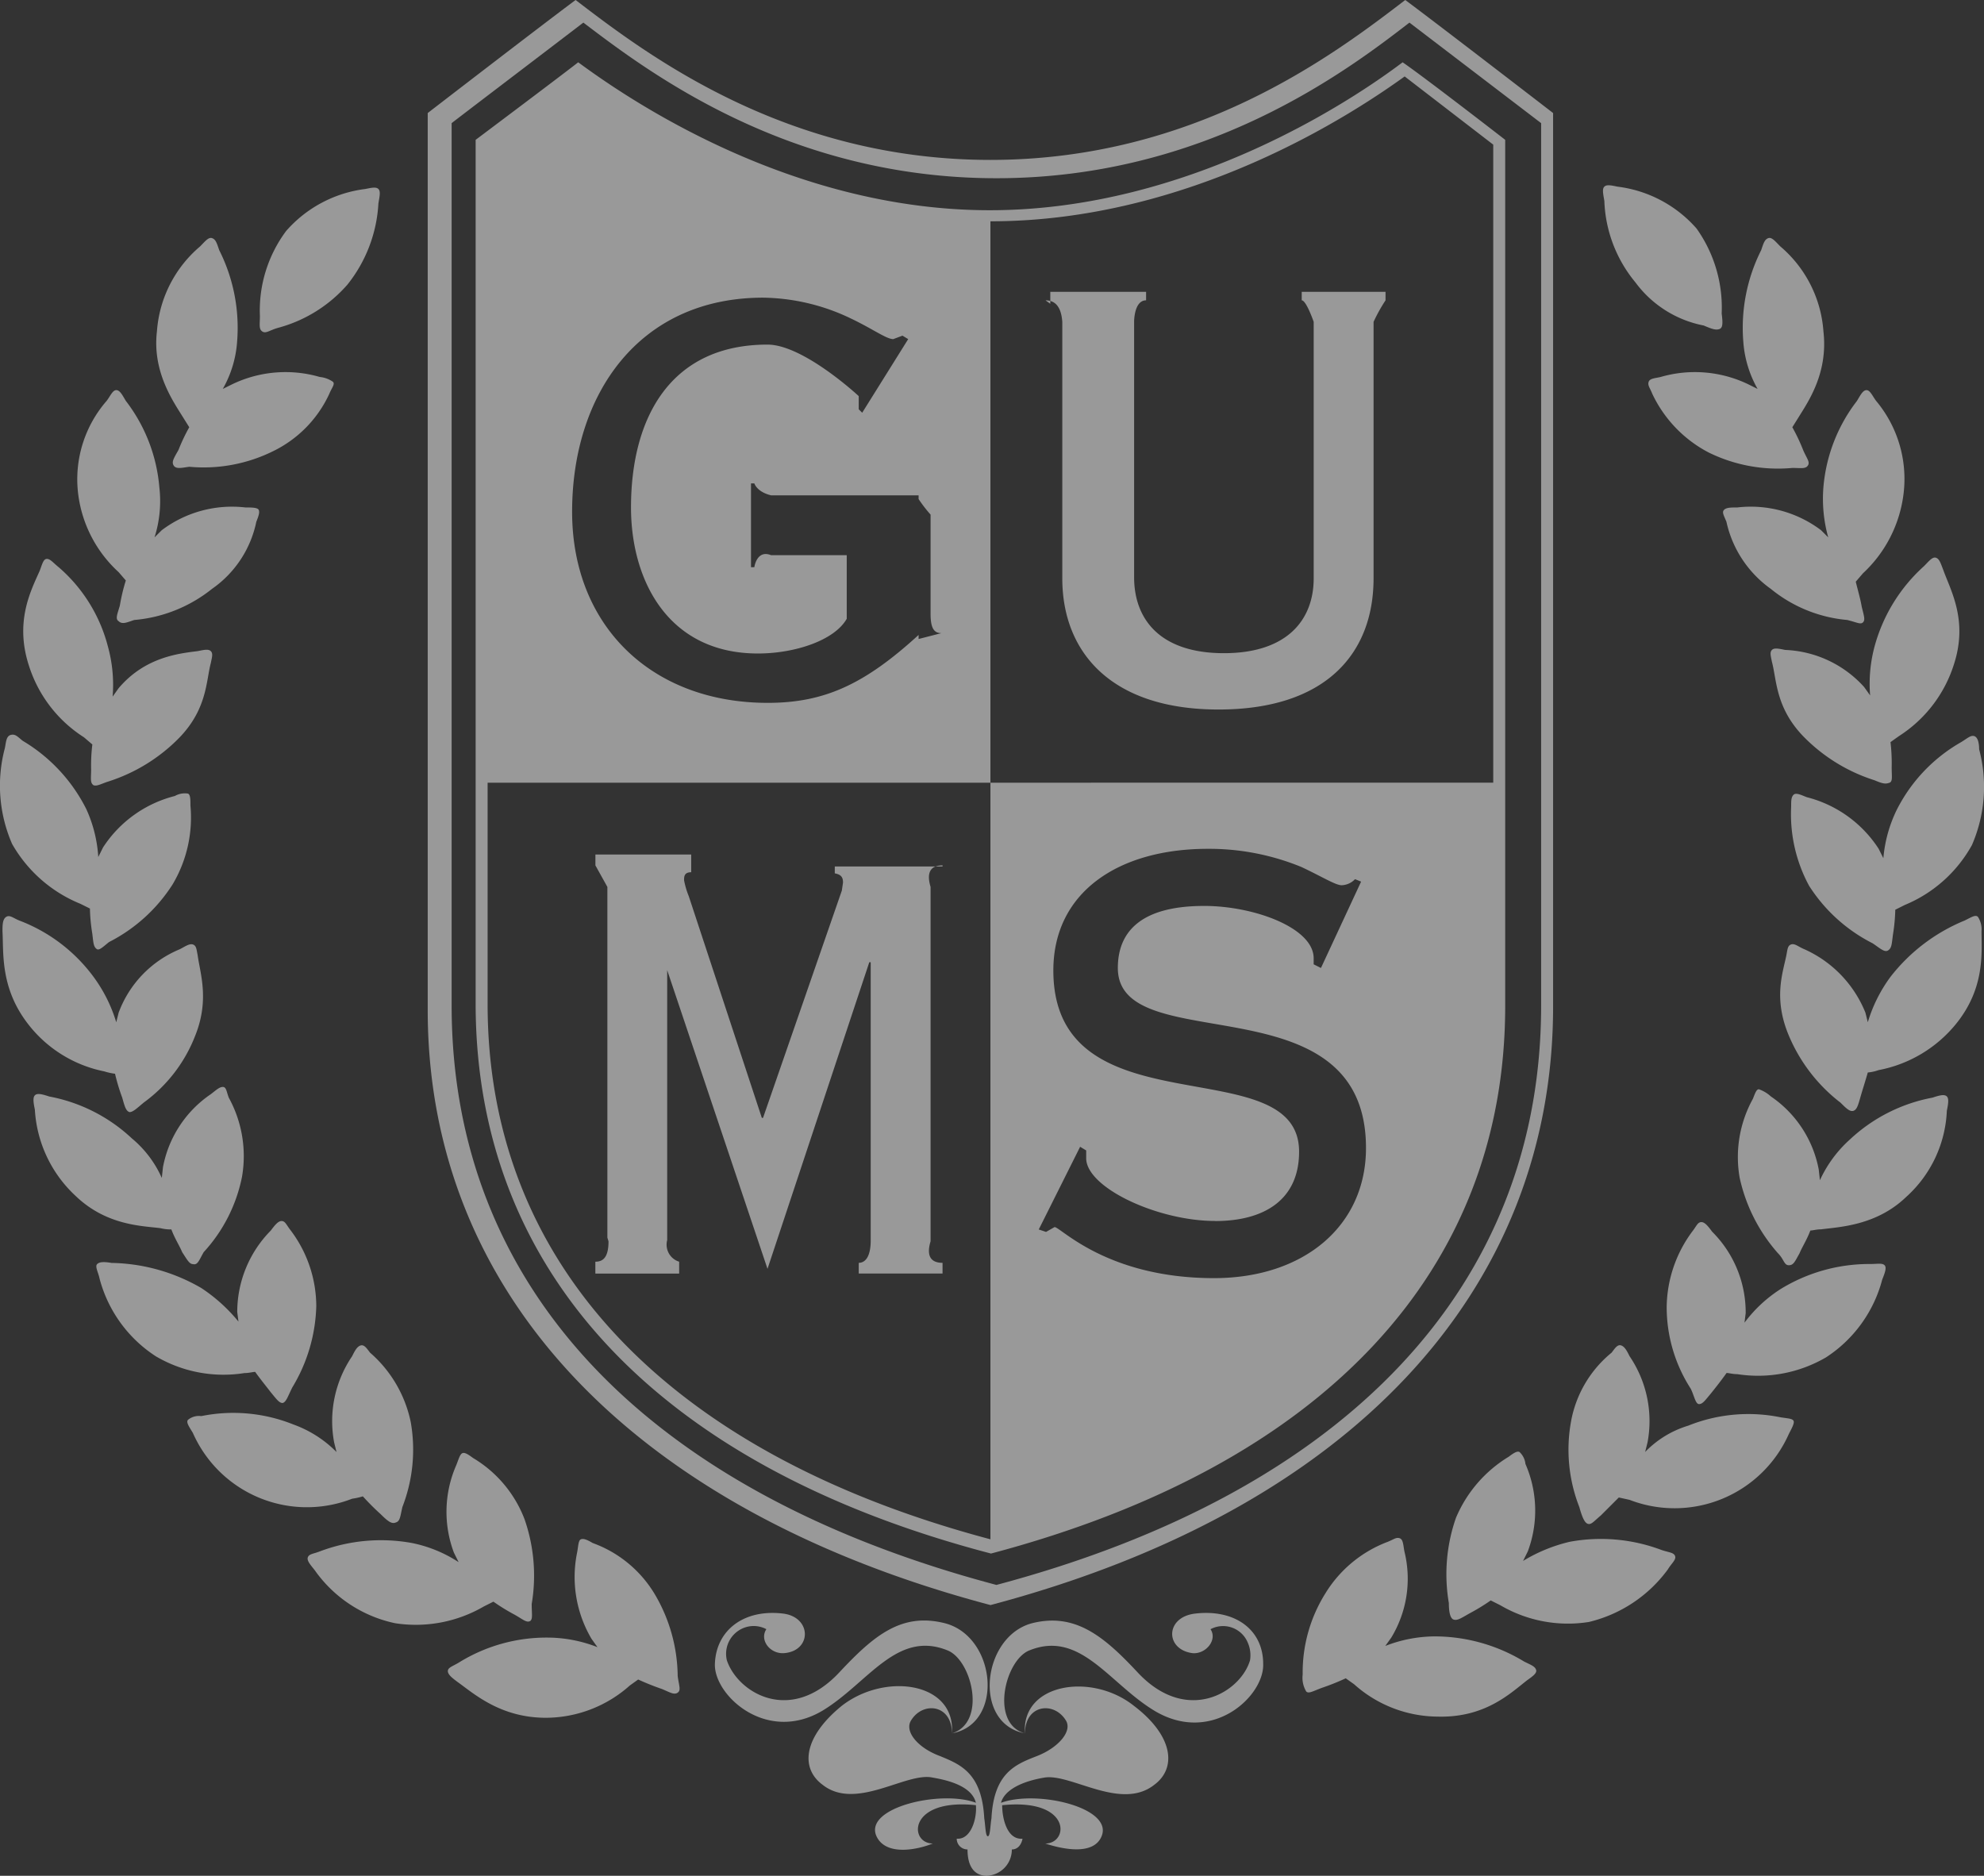
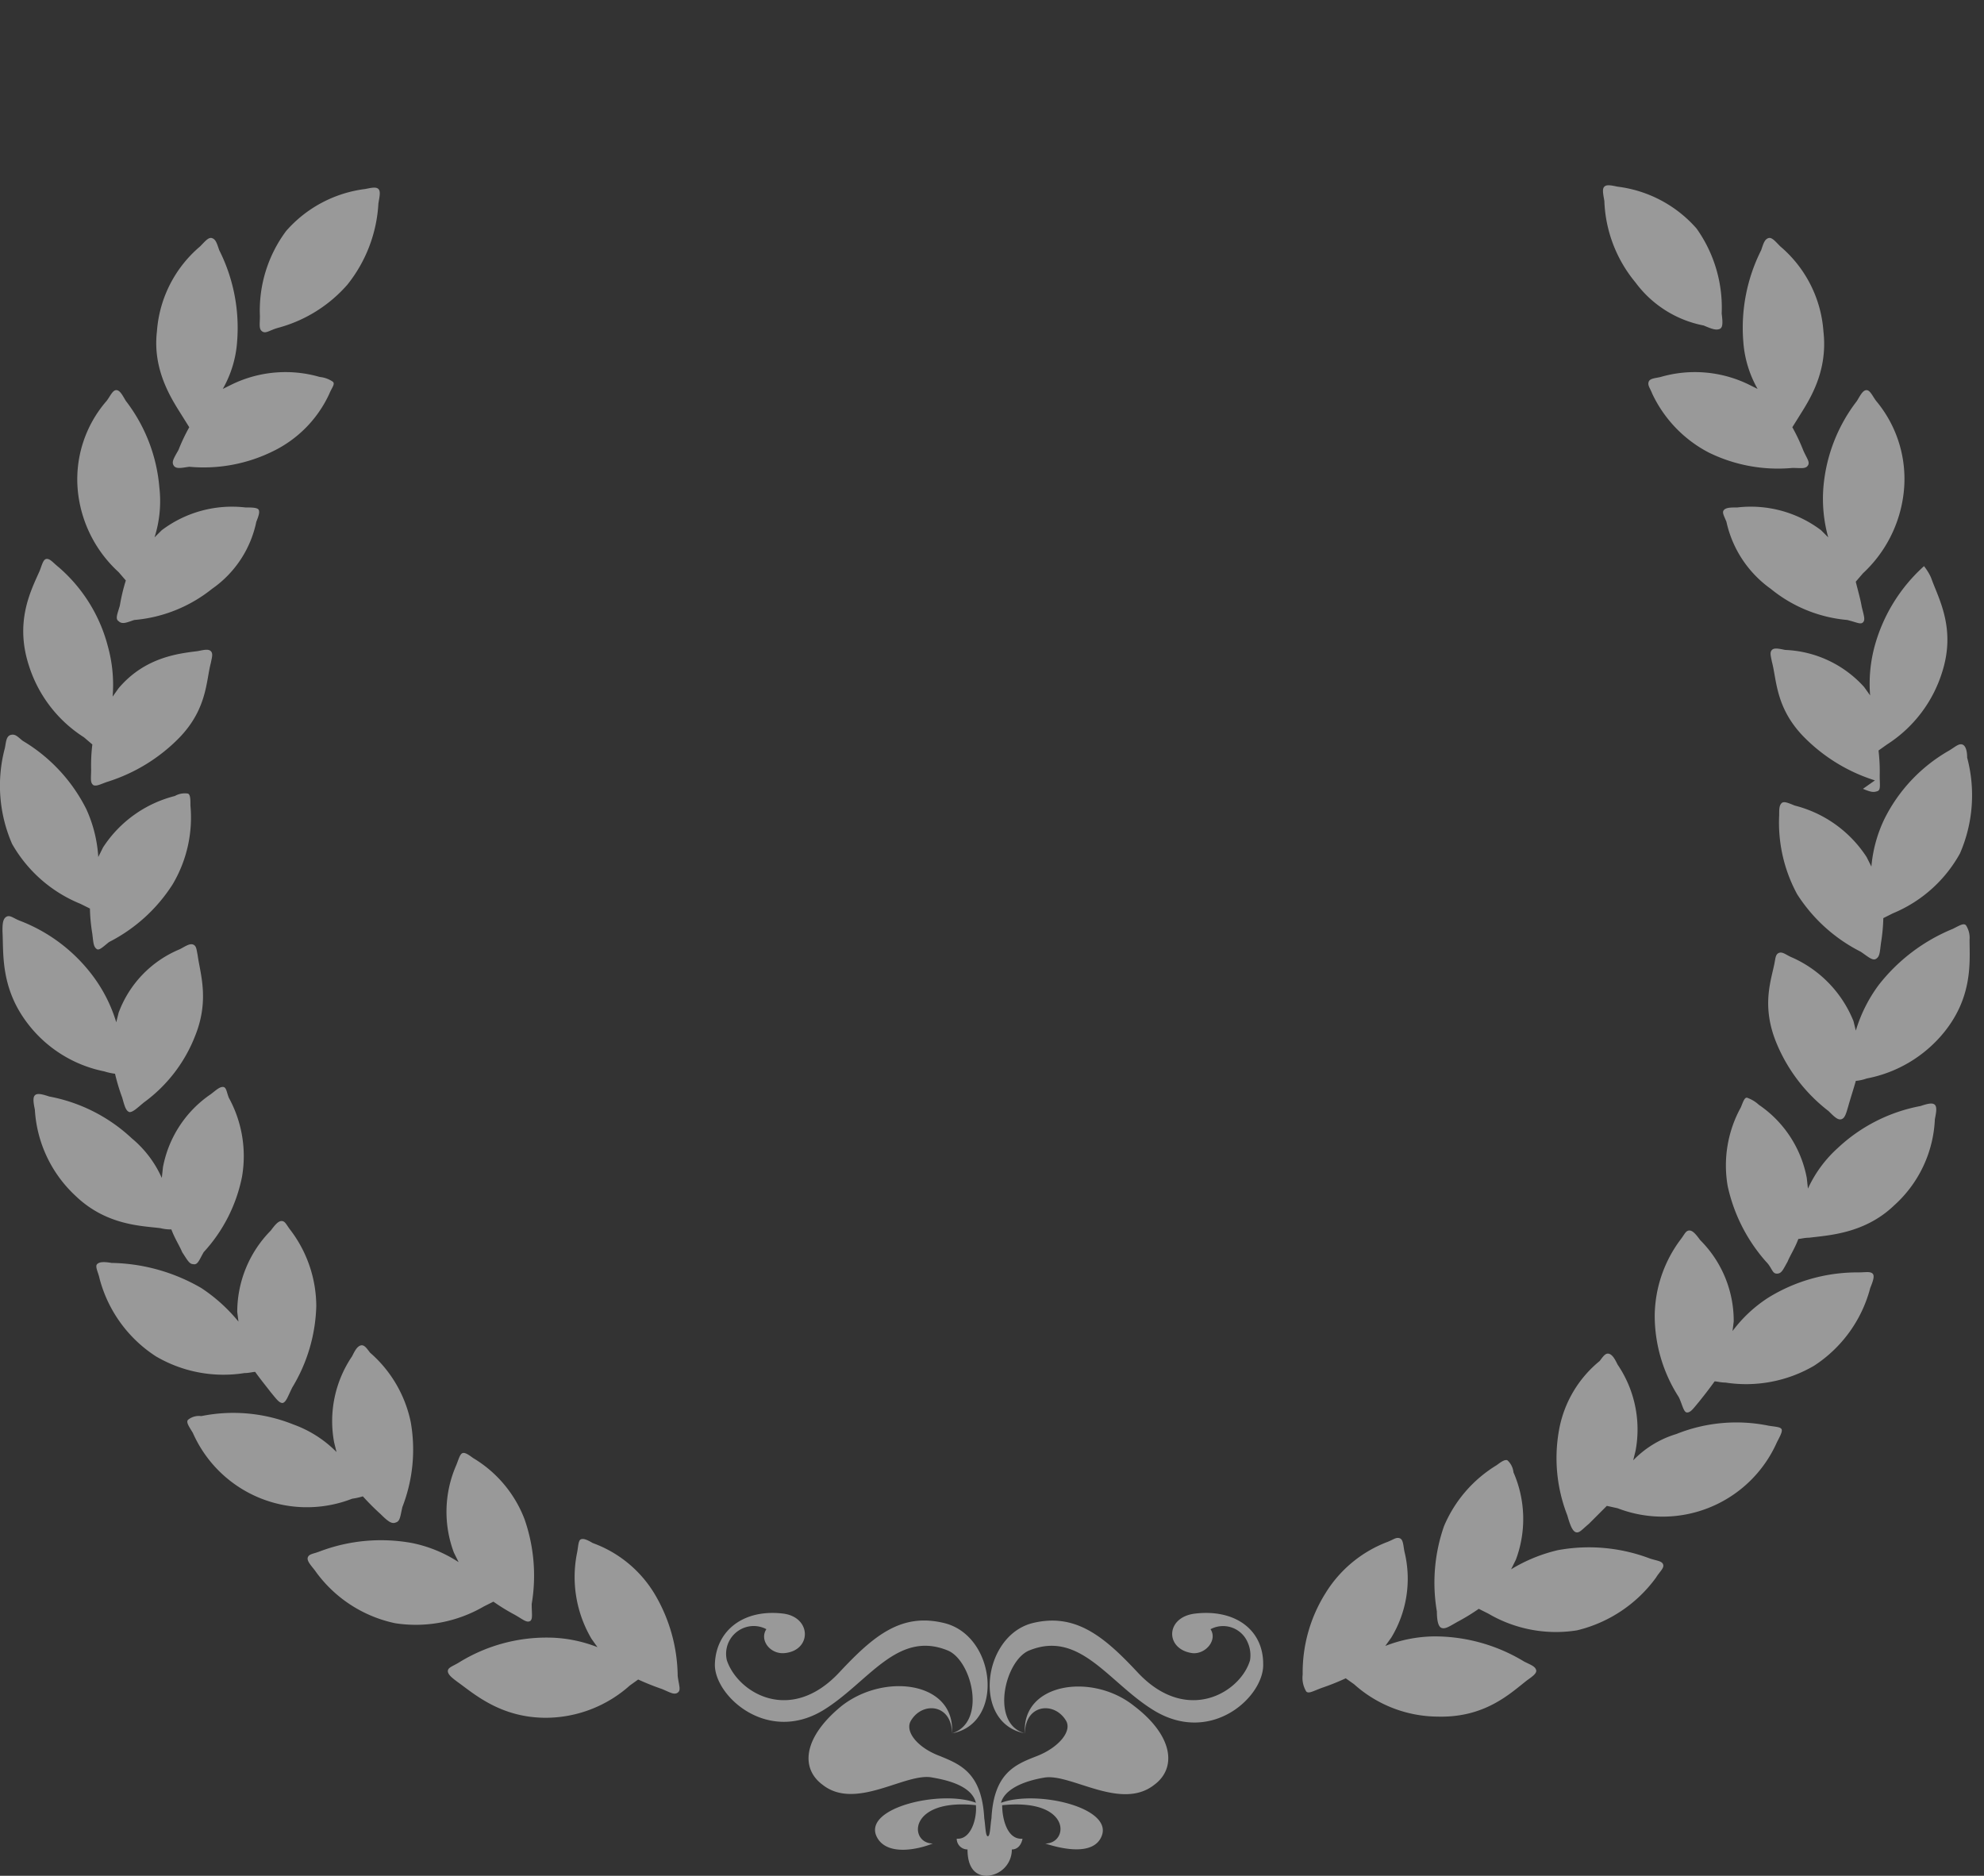
<svg xmlns="http://www.w3.org/2000/svg" width="250.616" height="236.959" viewBox="0 0 250.616 236.959">
  <rect x="0" y="0" width="250.616" height="236.959" fill="#333333" stroke="none" />
  <g id="グループ_8391" data-name="グループ 8391" transform="translate(-817.674 -2050)" opacity="0.5">
-     <path id="パス_5818" data-name="パス 5818" d="M152.48,234.479c.756,0,1.209-.6,1.358-1.358-1.965.149-2.572-2.572-2.572-4.233,8.775-.91,8.472,4.84,5.447,4.84,1.816.6,6.049,1.661,7.109-.91,1.512-3.626-8.168-5.9-12.705-4.233.453-1.667,2.721-2.721,5.442-3.179,3.328-.6,9.68,4.238,13.914.91,2.875-2.119,2.423-6.2-2.567-9.984-5.3-4.233-14.217-2.87-13.765,3.482-4.388-1.214-2.572-9.074.453-10.437,6.5-2.721,10.133,4.084,15.879,7.561,7.263,4.388,13.914-1.816,13.765-5.9,0-4.382-3.631-6.954-8.621-6.353-3.781.458-3.781,4.542-.3,4.995,1.661.149,3.179-1.667,2.268-3.025a3.372,3.372,0,0,1,4.691,1.661,3.971,3.971,0,0,1,.3,2.268c-1.209,4.084-8.014,8.168-14.212,1.512-4.238-4.537-7.865-7.561-13.312-6.2-6.352,1.661-7.561,12.7-.905,13.914,0-3.631,3.631-4.084,5.144-1.667.905,1.363-.91,3.477-3.632,4.537s-5.447,2.119-5.745,7.865c-.154.91-.154,2.268-.458,2.268s-.3-1.358-.453-2.268c-.3-5.746-3.024-6.805-5.591-7.865-2.875-1.06-4.542-3.174-3.631-4.537,1.512-2.418,5.144-1.965,5.144,1.667,6.651-1.214,5.591-12.252-.91-13.914-5.442-1.363-8.924,1.512-13.307,6.2-6.2,6.656-12.854,2.572-14.217-1.512a3.513,3.513,0,0,1,2.572-4.233,3.424,3.424,0,0,1,2.418.3c-.905,1.358.458,3.174,2.268,3.025,3.482-.3,3.482-4.537-.149-4.995-4.989-.6-8.472,2.119-8.621,6.353-.149,3.935,6.5,10.133,13.61,5.9,5.746-3.477,9.377-10.282,15.879-7.561,3.025,1.363,4.84,9.074.458,10.437.453-6.507-8.472-7.716-13.914-3.482-4.84,3.935-5.293,7.865-2.423,9.984,4.233,3.328,10.586-1.667,13.914-.91,2.721.458,4.989,1.363,5.447,3.179-4.388-1.667-14.217.607-12.556,4.233,1.209,2.572,5.293,1.661,7.109.91-3.024,0-3.174-5.751,5.447-4.84.149,1.661-.607,4.382-2.423,4.233a1.355,1.355,0,0,0,1.363,1.358c0,2.572,1.209,3.328,2.418,3.328a3.3,3.3,0,0,0,3.179-3.328m98.6-174.516A19.816,19.816,0,0,1,240.495,58a16.1,16.1,0,0,1-7.109-7.412c-.3-.756-.607-1.06-.453-1.512s.905-.453,1.512-.607a15.519,15.519,0,0,1,11.038.91l1.209.6a14.084,14.084,0,0,1-1.811-6.049,21.79,21.79,0,0,1,2.268-11.491c.3-.91.453-1.363.905-1.512s.905.453,1.512,1.054a15.5,15.5,0,0,1,5.442,10.74c.607,5.293-1.965,8.924-3.174,10.889l-.756,1.209a23.224,23.224,0,0,1,1.363,2.875c.453,1.06.905,1.512.6,1.965s-.905.3-1.965.3m6.954,19.207a17.67,17.67,0,0,1-9.675-3.935,14.1,14.1,0,0,1-5.6-8.467c-.3-.756-.607-1.209-.3-1.512s.91-.3,1.667-.3a14.732,14.732,0,0,1,10.586,2.875l.905.905a18.174,18.174,0,0,1-.607-6.353,20.673,20.673,0,0,1,4.238-10.889c.453-.756.756-1.358,1.209-1.358s.756.756,1.209,1.358a15.356,15.356,0,0,1,3.477,11.645A16.413,16.413,0,0,1,260,73.27l-.91,1.06c.3,1.209.607,2.268.756,3.174.3,1.209.458,1.667.154,1.965s-.756,0-1.97-.3m3.482,20.261a21.75,21.75,0,0,1-9.073-5.591c-3.482-3.631-3.328-7.109-3.935-9.377-.149-.756-.3-1.209,0-1.512s.91-.154,1.667,0a14.167,14.167,0,0,1,9.979,4.686l.756,1.06a18.173,18.173,0,0,1,.607-6.353,21.059,21.059,0,0,1,6.2-9.979c.607-.607,1.06-1.214,1.512-1.06s.607.756.91,1.512c.905,2.572,3.174,6.352,1.358,11.949a16.725,16.725,0,0,1-6.954,9.074l-1.06.756a22.569,22.569,0,0,1,.149,3.174c0,1.209.154,1.816-.3,1.965s-.756.154-1.816-.3m-.3,20.57a20.491,20.491,0,0,1-8.014-7.258,18.967,18.967,0,0,1-2.268-9.984c0-.756,0-1.209.3-1.512s.91,0,1.667.3a15.3,15.3,0,0,1,9.074,6.5l.607,1.209a17.237,17.237,0,0,1,1.661-6.049,20.412,20.412,0,0,1,8.168-8.616c.756-.458,1.209-.91,1.661-.756s.607.905.607,1.661a18.444,18.444,0,0,1-.91,12.1,17.18,17.18,0,0,1-8.467,7.561l-1.214.607a22.839,22.839,0,0,1-.3,3.174c-.154,1.209-.154,1.667-.607,1.965s-1.06-.3-1.965-.905m-4.084,20.112a20.89,20.89,0,0,1-6.5-8.467c-1.965-4.691-.756-7.865-.3-10.133.149-.756.149-1.209.607-1.363s.905.3,1.661.607a14.853,14.853,0,0,1,7.716,8.014l.3,1.209a18.65,18.65,0,0,1,2.875-5.746,22.819,22.819,0,0,1,9.377-7.109c.905-.453,1.358-.756,1.661-.453a2.907,2.907,0,0,1,.453,1.816c0,2.721.458,7.109-3.174,11.645a16.59,16.59,0,0,1-9.83,5.895,5.472,5.472,0,0,1-1.363.3c-.3,1.06-.6,1.97-.905,3.024s-.453,1.667-.905,1.816-.91-.3-1.667-1.06m-7.865,19.058a21.21,21.21,0,0,1-4.84-9.526,15.2,15.2,0,0,1,1.667-9.984c.3-.756.453-1.209.756-1.209a4.307,4.307,0,0,1,1.512.905,14.387,14.387,0,0,1,6.049,9.228l.149,1.358a15.7,15.7,0,0,1,3.781-5.139,20.872,20.872,0,0,1,10.437-5.293c.905-.3,1.512-.453,1.816-.154s.149,1.06,0,1.816a15.523,15.523,0,0,1-5.144,10.889c-3.781,3.632-8.467,3.781-10.735,4.084-.607,0-1.06.149-1.363.149-.453,1.209-1.06,2.119-1.363,2.875-.6,1.06-.756,1.512-1.358,1.512s-.607-.756-1.363-1.512m-11.038,17.087a19.02,19.02,0,0,1-3.025-10.282,16.29,16.29,0,0,1,3.328-9.681c.453-.6.6-1.06,1.06-1.06s.905.607,1.358,1.214a14.4,14.4,0,0,1,4.233,10.282l-.149,1.209a17.278,17.278,0,0,1,4.537-4.233,21.393,21.393,0,0,1,11.342-3.179c.91,0,1.512-.149,1.816.154s0,1.06-.3,1.816a16.787,16.787,0,0,1-7.109,9.83,17.038,17.038,0,0,1-11.188,2.114c-.607,0-1.06-.149-1.363-.149-.756,1.06-1.363,1.816-1.965,2.572-.756.905-1.06,1.358-1.512,1.358s-.607-1.06-1.06-1.965m-14.063,14.973a19.879,19.879,0,0,1-1.06-10.74,14.557,14.557,0,0,1,5.144-8.77c.453-.607.756-1.06,1.209-.905s.756.756,1.054,1.358a14.59,14.59,0,0,1,2.268,10.889l-.3,1.209a12.63,12.63,0,0,1,5.442-3.323,20.366,20.366,0,0,1,11.645-1.06c.905.149,1.512.149,1.661.453s-.3,1.06-.6,1.661a15.79,15.79,0,0,1-20.117,8.317l-1.358-.3-2.268,2.268c-.905.756-1.209,1.209-1.661,1.054s-.761-1.054-1.06-2.114m-16.486,12.1a21.6,21.6,0,0,1,.905-10.74,16.525,16.525,0,0,1,6.656-7.71c.607-.453,1.06-.756,1.363-.607a2.37,2.37,0,0,1,.756,1.512,14.693,14.693,0,0,1,.3,11.044l-.6,1.209a20.178,20.178,0,0,1,5.895-2.418,21.713,21.713,0,0,1,11.645,1.054c.91.3,1.512.3,1.667.756s-.453.91-.91,1.667a17.352,17.352,0,0,1-9.979,6.651,16.877,16.877,0,0,1-11.193-2.114l-1.209-.607a25.733,25.733,0,0,1-2.721,1.661c-1.06.607-1.512.91-1.97.756s-.6-1.054-.6-2.114M189.227,212.4A18.825,18.825,0,0,1,192.1,202.12a15.717,15.717,0,0,1,7.86-6.5c.761-.3,1.06-.607,1.517-.458s.453.91.6,1.667a14.337,14.337,0,0,1-1.661,10.889l-.756,1.054a17.392,17.392,0,0,1,6.2-1.209,21.788,21.788,0,0,1,11.342,3.179c.91.453,1.363.6,1.512,1.054s-.6.91-1.209,1.363c-2.119,1.661-5.293,4.686-11.193,4.537a15.962,15.962,0,0,1-10.586-4.084l-1.06-.756a29.4,29.4,0,0,1-3.024,1.209c-1.209.458-1.661.756-1.965.458a3.349,3.349,0,0,1-.453-2.119m42.04-175.879a17.043,17.043,0,0,1-3.93-10.287c-.149-.905-.3-1.512,0-1.811s.91-.154,1.667,0a15.856,15.856,0,0,1,9.979,5.288,17.231,17.231,0,0,1,3.174,10.74c.154,1.209.154,1.816-.3,1.965s-.91,0-1.97-.453a14.029,14.029,0,0,1-8.621-5.442M46.618,59.659c-.3-.453,0-.905.6-1.965a23.218,23.218,0,0,1,1.363-2.875l-.756-1.209c-1.209-1.965-3.93-5.746-3.328-10.889a15.5,15.5,0,0,1,5.447-10.74c.6-.6,1.054-1.209,1.512-1.054s.6.6.905,1.512A21.79,21.79,0,0,1,54.631,43.93a14.019,14.019,0,0,1-1.816,6.049l1.214-.6a15.519,15.519,0,0,1,11.038-.91,3.5,3.5,0,0,1,1.661.607c.3.3-.149.756-.453,1.512a15.061,15.061,0,0,1-7.109,7.258,19.767,19.767,0,0,1-10.586,1.965c-1.06.154-1.661.3-1.965-.149M39.658,79.319c-.453-.3-.149-.905.154-1.965a23.732,23.732,0,0,1,.756-3.179l-.91-1.054a16.051,16.051,0,0,1-5.139-10.133,15.092,15.092,0,0,1,3.626-11.5c.458-.6.756-1.358,1.214-1.358s.756.6,1.209,1.358A20.709,20.709,0,0,1,44.8,62.38a15.146,15.146,0,0,1-.607,6.353l.91-.905a14.732,14.732,0,0,1,10.586-2.875c.756,0,1.512,0,1.661.3s0,.756-.3,1.512a13.676,13.676,0,0,1-5.591,8.467,18.161,18.161,0,0,1-9.83,3.935c-.91.3-1.512.6-1.97.149m-3.174,20.719c-.453-.3-.3-.905-.3-1.965a21.932,21.932,0,0,1,.154-3.179l-1.06-.905a16.716,16.716,0,0,1-6.959-9.074c-1.816-5.6.3-9.526,1.363-11.949.3-.756.453-1.512.905-1.512s.756.453,1.512,1.06A19.729,19.729,0,0,1,38.3,82.5a18.141,18.141,0,0,1,.6,6.347l.756-1.06c3.328-3.93,7.561-4.382,9.984-4.686.756-.149,1.358-.3,1.661,0s.154.756,0,1.512c-.6,2.268-.453,5.746-3.93,9.377a21.826,21.826,0,0,1-9.074,5.6c-.91.3-1.363.6-1.816.453m.453,20.719c-.453-.3-.453-.756-.6-1.965a22.153,22.153,0,0,1-.3-3.179l-1.209-.6A17.5,17.5,0,0,1,26.2,107.45a18.414,18.414,0,0,1-.91-12.1c.154-.756.154-1.512.756-1.667s.91.3,1.512.756a20.957,20.957,0,0,1,8.019,8.621,17.089,17.089,0,0,1,1.512,6.049l.6-1.209a15.278,15.278,0,0,1,9.074-6.5,2.526,2.526,0,0,1,1.667-.3c.3.149.3.756.3,1.512a16.516,16.516,0,0,1-2.268,9.979,20.6,20.6,0,0,1-8.014,7.258c-.756.607-1.209,1.06-1.512.91m4.084,20.57c-.453-.154-.607-.756-.905-1.816a25.244,25.244,0,0,1-.91-3.025,7.787,7.787,0,0,1-1.358-.3,16.17,16.17,0,0,1-9.68-6.049c-3.477-4.537-3.025-8.924-3.179-11.645,0-.756,0-1.512.458-1.816s.905.154,1.661.453a20.817,20.817,0,0,1,9.377,7.109,18.767,18.767,0,0,1,2.875,5.746l.3-1.209a13.886,13.886,0,0,1,7.716-8.014c.6-.3,1.209-.756,1.661-.607s.453.607.607,1.363c.3,2.268,1.512,5.6-.3,10.133a18.851,18.851,0,0,1-6.5,8.467c-.91.756-1.363,1.214-1.816,1.214m8.014,19.2c-.453,0-.756-.6-1.358-1.512-.3-.756-.91-1.661-1.363-2.87a5.127,5.127,0,0,1-1.363-.154c-2.268-.3-6.805-.3-10.735-4.079a16.13,16.13,0,0,1-5.144-10.889c-.149-.756-.3-1.512,0-1.816s.91-.149,1.816.149a20.872,20.872,0,0,1,10.437,5.293,13.733,13.733,0,0,1,3.781,4.995l.149-1.363a14.363,14.363,0,0,1,6.049-9.223c.607-.458,1.06-.91,1.512-.91s.458.607.756,1.363a15.344,15.344,0,0,1,1.667,9.979,19.747,19.747,0,0,1-4.84,9.526c-.607,1.06-.756,1.667-1.363,1.512m11.342,17.545c-.453,0-.756-.453-1.512-1.363-.453-.6-1.209-1.512-1.965-2.567-.3,0-.756.149-1.358.149a16.849,16.849,0,0,1-11.193-2.119,16.793,16.793,0,0,1-7.109-9.83c-.149-.756-.607-1.512-.3-1.816s.91-.3,1.816-.149a23.332,23.332,0,0,1,11.342,3.174,20.96,20.96,0,0,1,4.691,4.238l-.154-1.214a14.665,14.665,0,0,1,4.233-10.282c.453-.6.91-1.209,1.363-1.209s.6.453,1.06,1.06a15.968,15.968,0,0,1,3.328,9.681,20.851,20.851,0,0,1-3.03,10.282c-.6,1.209-.756,1.811-1.209,1.965M74.594,193.2c-.453.149-.905-.149-1.816-1.06a31.264,31.264,0,0,1-2.268-2.268,9,9,0,0,1-1.358.3,15.739,15.739,0,0,1-20.117-8.317c-.453-.756-.905-1.363-.6-1.661a2.17,2.17,0,0,1,1.661-.458,20.362,20.362,0,0,1,11.645,1.06,14.6,14.6,0,0,1,5.442,3.477l-.3-1.209a14.59,14.59,0,0,1,2.268-10.889c.3-.6.6-1.209,1.054-1.358s.756.3,1.214.905a15.855,15.855,0,0,1,5.139,8.77,20.021,20.021,0,0,1-1.06,10.74c-.3,1.358-.3,1.816-.905,1.965m17.087,12.4c-.453.3-.905-.154-1.965-.756A25.811,25.811,0,0,1,87,203.174l-1.209.607A17.086,17.086,0,0,1,74.594,205.9a16.6,16.6,0,0,1-10.133-6.656c-.453-.6-1.06-1.209-.905-1.661s.756-.453,1.512-.756a21.852,21.852,0,0,1,11.645-1.06,16.8,16.8,0,0,1,5.895,2.418l-.6-1.209a14.66,14.66,0,0,1,.3-11.038c.3-.756.458-1.363.756-1.512s.756.149,1.363.6a15.394,15.394,0,0,1,6.5,7.716,21.637,21.637,0,0,1,.91,10.735c0,1.209.149,1.816-.154,2.119m18.6,9.074c-.453.3-.91,0-1.97-.453a32.517,32.517,0,0,1-3.025-1.209l-1.055.756a15.983,15.983,0,0,1-10.586,4.079c-5.751,0-9.079-3.025-11.193-4.537-.607-.453-1.209-.905-1.209-1.358s.6-.607,1.358-1.06a21.031,21.031,0,0,1,11.342-3.174,17.4,17.4,0,0,1,6.2,1.209l-.756-1.06a15.371,15.371,0,0,1-1.816-10.889c.149-.756.149-1.512.453-1.661s.756,0,1.512.453a15.131,15.131,0,0,1,7.865,6.5,20.664,20.664,0,0,1,2.875,10.282c.149,1.214.453,1.816,0,2.119M59.775,42.268c-1.06.3-1.512.756-1.97.453s-.3-.905-.3-1.965a16.79,16.79,0,0,1,3.323-10.74,15.9,15.9,0,0,1,9.984-5.293c.756-.149,1.363-.3,1.661,0s.154.91,0,1.816a17.957,17.957,0,0,1-3.93,10.282,17.721,17.721,0,0,1-8.77,5.447" transform="translate(793 2049.152)" fill="#fff" />
-     <path id="パス_5819" data-name="パス 5819" d="M97.186,100.421v-.514c-6.836,6.255-11.923,8.58-19.052,8.58-14.685,0-24.716-9.742-24.716-24.139,0-14.829,8.431-27.046,24.134-27.046a26.263,26.263,0,0,1,11.054,2.618c2.762,1.307,4.506,2.618,5.38,2.618l1.162-.437.725.437-5.812,9.3-.437-.437V69.738S82.64,63.231,78.1,63.231c-12.252,0-17.242,9.228-17.242,20.57,0,9.223,4.691,18.451,16.033,18.451,4.686,0,9.675-1.661,11.218-4.388V89.835H78.556c-1.816-.741-2.119,1.512-2.119,1.512h-.422V80.761h.422s.3,1.075,2.119,1.512H97.186v.468A17.289,17.289,0,0,0,98.7,84.706V97.262c0,1.816.453,2.418,1.363,2.418m34.586,74.265c6.3,0,10.6-2.762,10.6-8.76,0-13.209-31.042-2.3-31.042-22.895,0-9.83,8.148-15.364,19.515-15.364a30.693,30.693,0,0,1,11.831,2.3c2.613,1.229,4.305,2.3,5.072,2.3a2.46,2.46,0,0,0,1.692-.766l.766.309-5.072,10.91-.921-.463v-.766c0-3.842-7.53-6.61-13.826-6.61-8.148,0-10.91,3.379-10.91,7.839,0,11.676,31.346,1.229,31.346,22.74,0,9.835-7.839,16.439-19.207,16.439-13.523,0-19.361-6.45-20.133-6.45l-1.075.612-.921-.309,5.226-10.447.766.463v1.075c.154,3.688,9.063,7.834,16.29,7.834M169.774,38.418v80.155H106.26v95.576c-40.985-10.889-63.515-34.936-63.515-67.6V118.573H106.26V47.656c25.256,0,45.82-13.61,52.327-18.3l11.188,8.616m-55.953,20.1V56.565h12.1V57.64c-1.538,0-1.512,2.721-1.512,2.721V92.612c0,5.38,3.343,9.6,11.342,9.6s11.342-4.218,11.342-9.454v-32.4s-.936-2.721-1.512-2.721V56.565h10.586V57.64a20.553,20.553,0,0,0-1.512,2.721v32.4c0,9.49-6.023,16.568-19.582,16.568s-19.736-7.227-19.736-16.568v-32.4c-.149-2.119-1.06-2.721-2.119-2.721m-55.346,118.4v-44.3l-1.512-2.721v-1.373h12.1v2.238c-.9,0-.9.576-.9,1.013a10.467,10.467,0,0,0,.6,2.032l9.223,27.987h.149L87.49,132.2l.149-1.018c0-.725-.3-1.013-1.039-1.157v-.869h13.61v-.139c-1.24,0-2.145.6-1.512,2.721v44.766c-.633,2.114.273,2.721,1.512,2.721v1.348H89.625v-1.348c.725,0,1.481-.607,1.512-2.721v-35.25h-.18L78.1,179.984,65.094,141.257h.334v35.1a2.25,2.25,0,0,0,1.512,2.726v1.5H56.355v-1.5c.905,0,1.661-.458,1.661-2.572m48.243,45.949c45.26-12,71.076-39.488,71.076-75.633V33.979S162.758,22.74,158.659,19.7c-9.115,6.99-26.583,20.2-52.4,20.2S62.975,26.69,53.861,19.7c-4.1,3.04-18.682,14.279-18.682,14.279v113C35.029,182.967,61,210.46,106.26,222.455m.756-180.241c26.315,0,44.159-13.461,52.173-19.659l16.635,12.7V146.714c0,35.389-24.5,61.4-68.807,73.2C62.553,208.115,38.2,182.1,38.2,146.714V35.255c.756-.6,11.5-8.77,16.64-12.7,8.163,6.2,25.857,19.659,52.173,19.659m-.679,173.735c42.045-11.152,64.95-35.713,64.95-69.173V37.364s-10.1-7.834-12.957-9.794c-6.183,4.671-26.979,18.687-52.147,18.687S60.522,32.24,54.19,27.57c-2.711,2.109-12.957,9.794-12.957,9.794V146.776c.149,33.609,23.054,58.176,65.1,69.173" transform="translate(836.524 2030.3)" fill="#fff" />
+     <path id="パス_5818" data-name="パス 5818" d="M152.48,234.479c.756,0,1.209-.6,1.358-1.358-1.965.149-2.572-2.572-2.572-4.233,8.775-.91,8.472,4.84,5.447,4.84,1.816.6,6.049,1.661,7.109-.91,1.512-3.626-8.168-5.9-12.705-4.233.453-1.667,2.721-2.721,5.442-3.179,3.328-.6,9.68,4.238,13.914.91,2.875-2.119,2.423-6.2-2.567-9.984-5.3-4.233-14.217-2.87-13.765,3.482-4.388-1.214-2.572-9.074.453-10.437,6.5-2.721,10.133,4.084,15.879,7.561,7.263,4.388,13.914-1.816,13.765-5.9,0-4.382-3.631-6.954-8.621-6.353-3.781.458-3.781,4.542-.3,4.995,1.661.149,3.179-1.667,2.268-3.025a3.372,3.372,0,0,1,4.691,1.661,3.971,3.971,0,0,1,.3,2.268c-1.209,4.084-8.014,8.168-14.212,1.512-4.238-4.537-7.865-7.561-13.312-6.2-6.352,1.661-7.561,12.7-.905,13.914,0-3.631,3.631-4.084,5.144-1.667.905,1.363-.91,3.477-3.632,4.537s-5.447,2.119-5.745,7.865c-.154.91-.154,2.268-.458,2.268s-.3-1.358-.453-2.268c-.3-5.746-3.024-6.805-5.591-7.865-2.875-1.06-4.542-3.174-3.631-4.537,1.512-2.418,5.144-1.965,5.144,1.667,6.651-1.214,5.591-12.252-.91-13.914-5.442-1.363-8.924,1.512-13.307,6.2-6.2,6.656-12.854,2.572-14.217-1.512a3.513,3.513,0,0,1,2.572-4.233,3.424,3.424,0,0,1,2.418.3c-.905,1.358.458,3.174,2.268,3.025,3.482-.3,3.482-4.537-.149-4.995-4.989-.6-8.472,2.119-8.621,6.353-.149,3.935,6.5,10.133,13.61,5.9,5.746-3.477,9.377-10.282,15.879-7.561,3.025,1.363,4.84,9.074.458,10.437.453-6.507-8.472-7.716-13.914-3.482-4.84,3.935-5.293,7.865-2.423,9.984,4.233,3.328,10.586-1.667,13.914-.91,2.721.458,4.989,1.363,5.447,3.179-4.388-1.667-14.217.607-12.556,4.233,1.209,2.572,5.293,1.661,7.109.91-3.024,0-3.174-5.751,5.447-4.84.149,1.661-.607,4.382-2.423,4.233a1.355,1.355,0,0,0,1.363,1.358c0,2.572,1.209,3.328,2.418,3.328a3.3,3.3,0,0,0,3.179-3.328m98.6-174.516A19.816,19.816,0,0,1,240.495,58a16.1,16.1,0,0,1-7.109-7.412c-.3-.756-.607-1.06-.453-1.512s.905-.453,1.512-.607a15.519,15.519,0,0,1,11.038.91l1.209.6a14.084,14.084,0,0,1-1.811-6.049,21.79,21.79,0,0,1,2.268-11.491c.3-.91.453-1.363.905-1.512s.905.453,1.512,1.054a15.5,15.5,0,0,1,5.442,10.74c.607,5.293-1.965,8.924-3.174,10.889l-.756,1.209a23.224,23.224,0,0,1,1.363,2.875c.453,1.06.905,1.512.6,1.965s-.905.3-1.965.3m6.954,19.207a17.67,17.67,0,0,1-9.675-3.935,14.1,14.1,0,0,1-5.6-8.467c-.3-.756-.607-1.209-.3-1.512s.91-.3,1.667-.3a14.732,14.732,0,0,1,10.586,2.875l.905.905a18.174,18.174,0,0,1-.607-6.353,20.673,20.673,0,0,1,4.238-10.889c.453-.756.756-1.358,1.209-1.358s.756.756,1.209,1.358a15.356,15.356,0,0,1,3.477,11.645A16.413,16.413,0,0,1,260,73.27l-.91,1.06c.3,1.209.607,2.268.756,3.174.3,1.209.458,1.667.154,1.965s-.756,0-1.97-.3m3.482,20.261a21.75,21.75,0,0,1-9.073-5.591c-3.482-3.631-3.328-7.109-3.935-9.377-.149-.756-.3-1.209,0-1.512s.91-.154,1.667,0a14.167,14.167,0,0,1,9.979,4.686l.756,1.06a18.173,18.173,0,0,1,.607-6.353,21.059,21.059,0,0,1,6.2-9.979s.607.756.91,1.512c.905,2.572,3.174,6.352,1.358,11.949a16.725,16.725,0,0,1-6.954,9.074l-1.06.756a22.569,22.569,0,0,1,.149,3.174c0,1.209.154,1.816-.3,1.965s-.756.154-1.816-.3m-.3,20.57a20.491,20.491,0,0,1-8.014-7.258,18.967,18.967,0,0,1-2.268-9.984c0-.756,0-1.209.3-1.512s.91,0,1.667.3a15.3,15.3,0,0,1,9.074,6.5l.607,1.209a17.237,17.237,0,0,1,1.661-6.049,20.412,20.412,0,0,1,8.168-8.616c.756-.458,1.209-.91,1.661-.756s.607.905.607,1.661a18.444,18.444,0,0,1-.91,12.1,17.18,17.18,0,0,1-8.467,7.561l-1.214.607a22.839,22.839,0,0,1-.3,3.174c-.154,1.209-.154,1.667-.607,1.965s-1.06-.3-1.965-.905m-4.084,20.112a20.89,20.89,0,0,1-6.5-8.467c-1.965-4.691-.756-7.865-.3-10.133.149-.756.149-1.209.607-1.363s.905.3,1.661.607a14.853,14.853,0,0,1,7.716,8.014l.3,1.209a18.65,18.65,0,0,1,2.875-5.746,22.819,22.819,0,0,1,9.377-7.109c.905-.453,1.358-.756,1.661-.453a2.907,2.907,0,0,1,.453,1.816c0,2.721.458,7.109-3.174,11.645a16.59,16.59,0,0,1-9.83,5.895,5.472,5.472,0,0,1-1.363.3c-.3,1.06-.6,1.97-.905,3.024s-.453,1.667-.905,1.816-.91-.3-1.667-1.06m-7.865,19.058a21.21,21.21,0,0,1-4.84-9.526,15.2,15.2,0,0,1,1.667-9.984c.3-.756.453-1.209.756-1.209a4.307,4.307,0,0,1,1.512.905,14.387,14.387,0,0,1,6.049,9.228l.149,1.358a15.7,15.7,0,0,1,3.781-5.139,20.872,20.872,0,0,1,10.437-5.293c.905-.3,1.512-.453,1.816-.154s.149,1.06,0,1.816a15.523,15.523,0,0,1-5.144,10.889c-3.781,3.632-8.467,3.781-10.735,4.084-.607,0-1.06.149-1.363.149-.453,1.209-1.06,2.119-1.363,2.875-.6,1.06-.756,1.512-1.358,1.512s-.607-.756-1.363-1.512m-11.038,17.087a19.02,19.02,0,0,1-3.025-10.282,16.29,16.29,0,0,1,3.328-9.681c.453-.6.6-1.06,1.06-1.06s.905.607,1.358,1.214a14.4,14.4,0,0,1,4.233,10.282l-.149,1.209a17.278,17.278,0,0,1,4.537-4.233,21.393,21.393,0,0,1,11.342-3.179c.91,0,1.512-.149,1.816.154s0,1.06-.3,1.816a16.787,16.787,0,0,1-7.109,9.83,17.038,17.038,0,0,1-11.188,2.114c-.607,0-1.06-.149-1.363-.149-.756,1.06-1.363,1.816-1.965,2.572-.756.905-1.06,1.358-1.512,1.358s-.607-1.06-1.06-1.965m-14.063,14.973a19.879,19.879,0,0,1-1.06-10.74,14.557,14.557,0,0,1,5.144-8.77c.453-.607.756-1.06,1.209-.905s.756.756,1.054,1.358a14.59,14.59,0,0,1,2.268,10.889l-.3,1.209a12.63,12.63,0,0,1,5.442-3.323,20.366,20.366,0,0,1,11.645-1.06c.905.149,1.512.149,1.661.453s-.3,1.06-.6,1.661a15.79,15.79,0,0,1-20.117,8.317l-1.358-.3-2.268,2.268c-.905.756-1.209,1.209-1.661,1.054s-.761-1.054-1.06-2.114m-16.486,12.1a21.6,21.6,0,0,1,.905-10.74,16.525,16.525,0,0,1,6.656-7.71c.607-.453,1.06-.756,1.363-.607a2.37,2.37,0,0,1,.756,1.512,14.693,14.693,0,0,1,.3,11.044l-.6,1.209a20.178,20.178,0,0,1,5.895-2.418,21.713,21.713,0,0,1,11.645,1.054c.91.3,1.512.3,1.667.756s-.453.91-.91,1.667a17.352,17.352,0,0,1-9.979,6.651,16.877,16.877,0,0,1-11.193-2.114l-1.209-.607a25.733,25.733,0,0,1-2.721,1.661c-1.06.607-1.512.91-1.97.756s-.6-1.054-.6-2.114M189.227,212.4A18.825,18.825,0,0,1,192.1,202.12a15.717,15.717,0,0,1,7.86-6.5c.761-.3,1.06-.607,1.517-.458s.453.91.6,1.667a14.337,14.337,0,0,1-1.661,10.889l-.756,1.054a17.392,17.392,0,0,1,6.2-1.209,21.788,21.788,0,0,1,11.342,3.179c.91.453,1.363.6,1.512,1.054s-.6.91-1.209,1.363c-2.119,1.661-5.293,4.686-11.193,4.537a15.962,15.962,0,0,1-10.586-4.084l-1.06-.756a29.4,29.4,0,0,1-3.024,1.209c-1.209.458-1.661.756-1.965.458a3.349,3.349,0,0,1-.453-2.119m42.04-175.879a17.043,17.043,0,0,1-3.93-10.287c-.149-.905-.3-1.512,0-1.811s.91-.154,1.667,0a15.856,15.856,0,0,1,9.979,5.288,17.231,17.231,0,0,1,3.174,10.74c.154,1.209.154,1.816-.3,1.965s-.91,0-1.97-.453a14.029,14.029,0,0,1-8.621-5.442M46.618,59.659c-.3-.453,0-.905.6-1.965a23.218,23.218,0,0,1,1.363-2.875l-.756-1.209c-1.209-1.965-3.93-5.746-3.328-10.889a15.5,15.5,0,0,1,5.447-10.74c.6-.6,1.054-1.209,1.512-1.054s.6.6.905,1.512A21.79,21.79,0,0,1,54.631,43.93a14.019,14.019,0,0,1-1.816,6.049l1.214-.6a15.519,15.519,0,0,1,11.038-.91,3.5,3.5,0,0,1,1.661.607c.3.3-.149.756-.453,1.512a15.061,15.061,0,0,1-7.109,7.258,19.767,19.767,0,0,1-10.586,1.965c-1.06.154-1.661.3-1.965-.149M39.658,79.319c-.453-.3-.149-.905.154-1.965a23.732,23.732,0,0,1,.756-3.179l-.91-1.054a16.051,16.051,0,0,1-5.139-10.133,15.092,15.092,0,0,1,3.626-11.5c.458-.6.756-1.358,1.214-1.358s.756.6,1.209,1.358A20.709,20.709,0,0,1,44.8,62.38a15.146,15.146,0,0,1-.607,6.353l.91-.905a14.732,14.732,0,0,1,10.586-2.875c.756,0,1.512,0,1.661.3s0,.756-.3,1.512a13.676,13.676,0,0,1-5.591,8.467,18.161,18.161,0,0,1-9.83,3.935c-.91.3-1.512.6-1.97.149m-3.174,20.719c-.453-.3-.3-.905-.3-1.965a21.932,21.932,0,0,1,.154-3.179l-1.06-.905a16.716,16.716,0,0,1-6.959-9.074c-1.816-5.6.3-9.526,1.363-11.949.3-.756.453-1.512.905-1.512s.756.453,1.512,1.06A19.729,19.729,0,0,1,38.3,82.5a18.141,18.141,0,0,1,.6,6.347l.756-1.06c3.328-3.93,7.561-4.382,9.984-4.686.756-.149,1.358-.3,1.661,0s.154.756,0,1.512c-.6,2.268-.453,5.746-3.93,9.377a21.826,21.826,0,0,1-9.074,5.6c-.91.3-1.363.6-1.816.453m.453,20.719c-.453-.3-.453-.756-.6-1.965a22.153,22.153,0,0,1-.3-3.179l-1.209-.6A17.5,17.5,0,0,1,26.2,107.45a18.414,18.414,0,0,1-.91-12.1c.154-.756.154-1.512.756-1.667s.91.3,1.512.756a20.957,20.957,0,0,1,8.019,8.621,17.089,17.089,0,0,1,1.512,6.049l.6-1.209a15.278,15.278,0,0,1,9.074-6.5,2.526,2.526,0,0,1,1.667-.3c.3.149.3.756.3,1.512a16.516,16.516,0,0,1-2.268,9.979,20.6,20.6,0,0,1-8.014,7.258c-.756.607-1.209,1.06-1.512.91m4.084,20.57c-.453-.154-.607-.756-.905-1.816a25.244,25.244,0,0,1-.91-3.025,7.787,7.787,0,0,1-1.358-.3,16.17,16.17,0,0,1-9.68-6.049c-3.477-4.537-3.025-8.924-3.179-11.645,0-.756,0-1.512.458-1.816s.905.154,1.661.453a20.817,20.817,0,0,1,9.377,7.109,18.767,18.767,0,0,1,2.875,5.746l.3-1.209a13.886,13.886,0,0,1,7.716-8.014c.6-.3,1.209-.756,1.661-.607s.453.607.607,1.363c.3,2.268,1.512,5.6-.3,10.133a18.851,18.851,0,0,1-6.5,8.467c-.91.756-1.363,1.214-1.816,1.214m8.014,19.2c-.453,0-.756-.6-1.358-1.512-.3-.756-.91-1.661-1.363-2.87a5.127,5.127,0,0,1-1.363-.154c-2.268-.3-6.805-.3-10.735-4.079a16.13,16.13,0,0,1-5.144-10.889c-.149-.756-.3-1.512,0-1.816s.91-.149,1.816.149a20.872,20.872,0,0,1,10.437,5.293,13.733,13.733,0,0,1,3.781,4.995l.149-1.363a14.363,14.363,0,0,1,6.049-9.223c.607-.458,1.06-.91,1.512-.91s.458.607.756,1.363a15.344,15.344,0,0,1,1.667,9.979,19.747,19.747,0,0,1-4.84,9.526c-.607,1.06-.756,1.667-1.363,1.512m11.342,17.545c-.453,0-.756-.453-1.512-1.363-.453-.6-1.209-1.512-1.965-2.567-.3,0-.756.149-1.358.149a16.849,16.849,0,0,1-11.193-2.119,16.793,16.793,0,0,1-7.109-9.83c-.149-.756-.607-1.512-.3-1.816s.91-.3,1.816-.149a23.332,23.332,0,0,1,11.342,3.174,20.96,20.96,0,0,1,4.691,4.238l-.154-1.214a14.665,14.665,0,0,1,4.233-10.282c.453-.6.91-1.209,1.363-1.209s.6.453,1.06,1.06a15.968,15.968,0,0,1,3.328,9.681,20.851,20.851,0,0,1-3.03,10.282c-.6,1.209-.756,1.811-1.209,1.965M74.594,193.2c-.453.149-.905-.149-1.816-1.06a31.264,31.264,0,0,1-2.268-2.268,9,9,0,0,1-1.358.3,15.739,15.739,0,0,1-20.117-8.317c-.453-.756-.905-1.363-.6-1.661a2.17,2.17,0,0,1,1.661-.458,20.362,20.362,0,0,1,11.645,1.06,14.6,14.6,0,0,1,5.442,3.477l-.3-1.209a14.59,14.59,0,0,1,2.268-10.889c.3-.6.6-1.209,1.054-1.358s.756.3,1.214.905a15.855,15.855,0,0,1,5.139,8.77,20.021,20.021,0,0,1-1.06,10.74c-.3,1.358-.3,1.816-.905,1.965m17.087,12.4c-.453.3-.905-.154-1.965-.756A25.811,25.811,0,0,1,87,203.174l-1.209.607A17.086,17.086,0,0,1,74.594,205.9a16.6,16.6,0,0,1-10.133-6.656c-.453-.6-1.06-1.209-.905-1.661s.756-.453,1.512-.756a21.852,21.852,0,0,1,11.645-1.06,16.8,16.8,0,0,1,5.895,2.418l-.6-1.209a14.66,14.66,0,0,1,.3-11.038c.3-.756.458-1.363.756-1.512s.756.149,1.363.6a15.394,15.394,0,0,1,6.5,7.716,21.637,21.637,0,0,1,.91,10.735c0,1.209.149,1.816-.154,2.119m18.6,9.074c-.453.3-.91,0-1.97-.453a32.517,32.517,0,0,1-3.025-1.209l-1.055.756a15.983,15.983,0,0,1-10.586,4.079c-5.751,0-9.079-3.025-11.193-4.537-.607-.453-1.209-.905-1.209-1.358s.6-.607,1.358-1.06a21.031,21.031,0,0,1,11.342-3.174,17.4,17.4,0,0,1,6.2,1.209l-.756-1.06a15.371,15.371,0,0,1-1.816-10.889c.149-.756.149-1.512.453-1.661s.756,0,1.512.453a15.131,15.131,0,0,1,7.865,6.5,20.664,20.664,0,0,1,2.875,10.282c.149,1.214.453,1.816,0,2.119M59.775,42.268c-1.06.3-1.512.756-1.97.453s-.3-.905-.3-1.965a16.79,16.79,0,0,1,3.323-10.74,15.9,15.9,0,0,1,9.984-5.293c.756-.149,1.363-.3,1.661,0s.154.91,0,1.816a17.957,17.957,0,0,1-3.93,10.282,17.721,17.721,0,0,1-8.77,5.447" transform="translate(793 2049.152)" fill="#fff" />
  </g>
</svg>